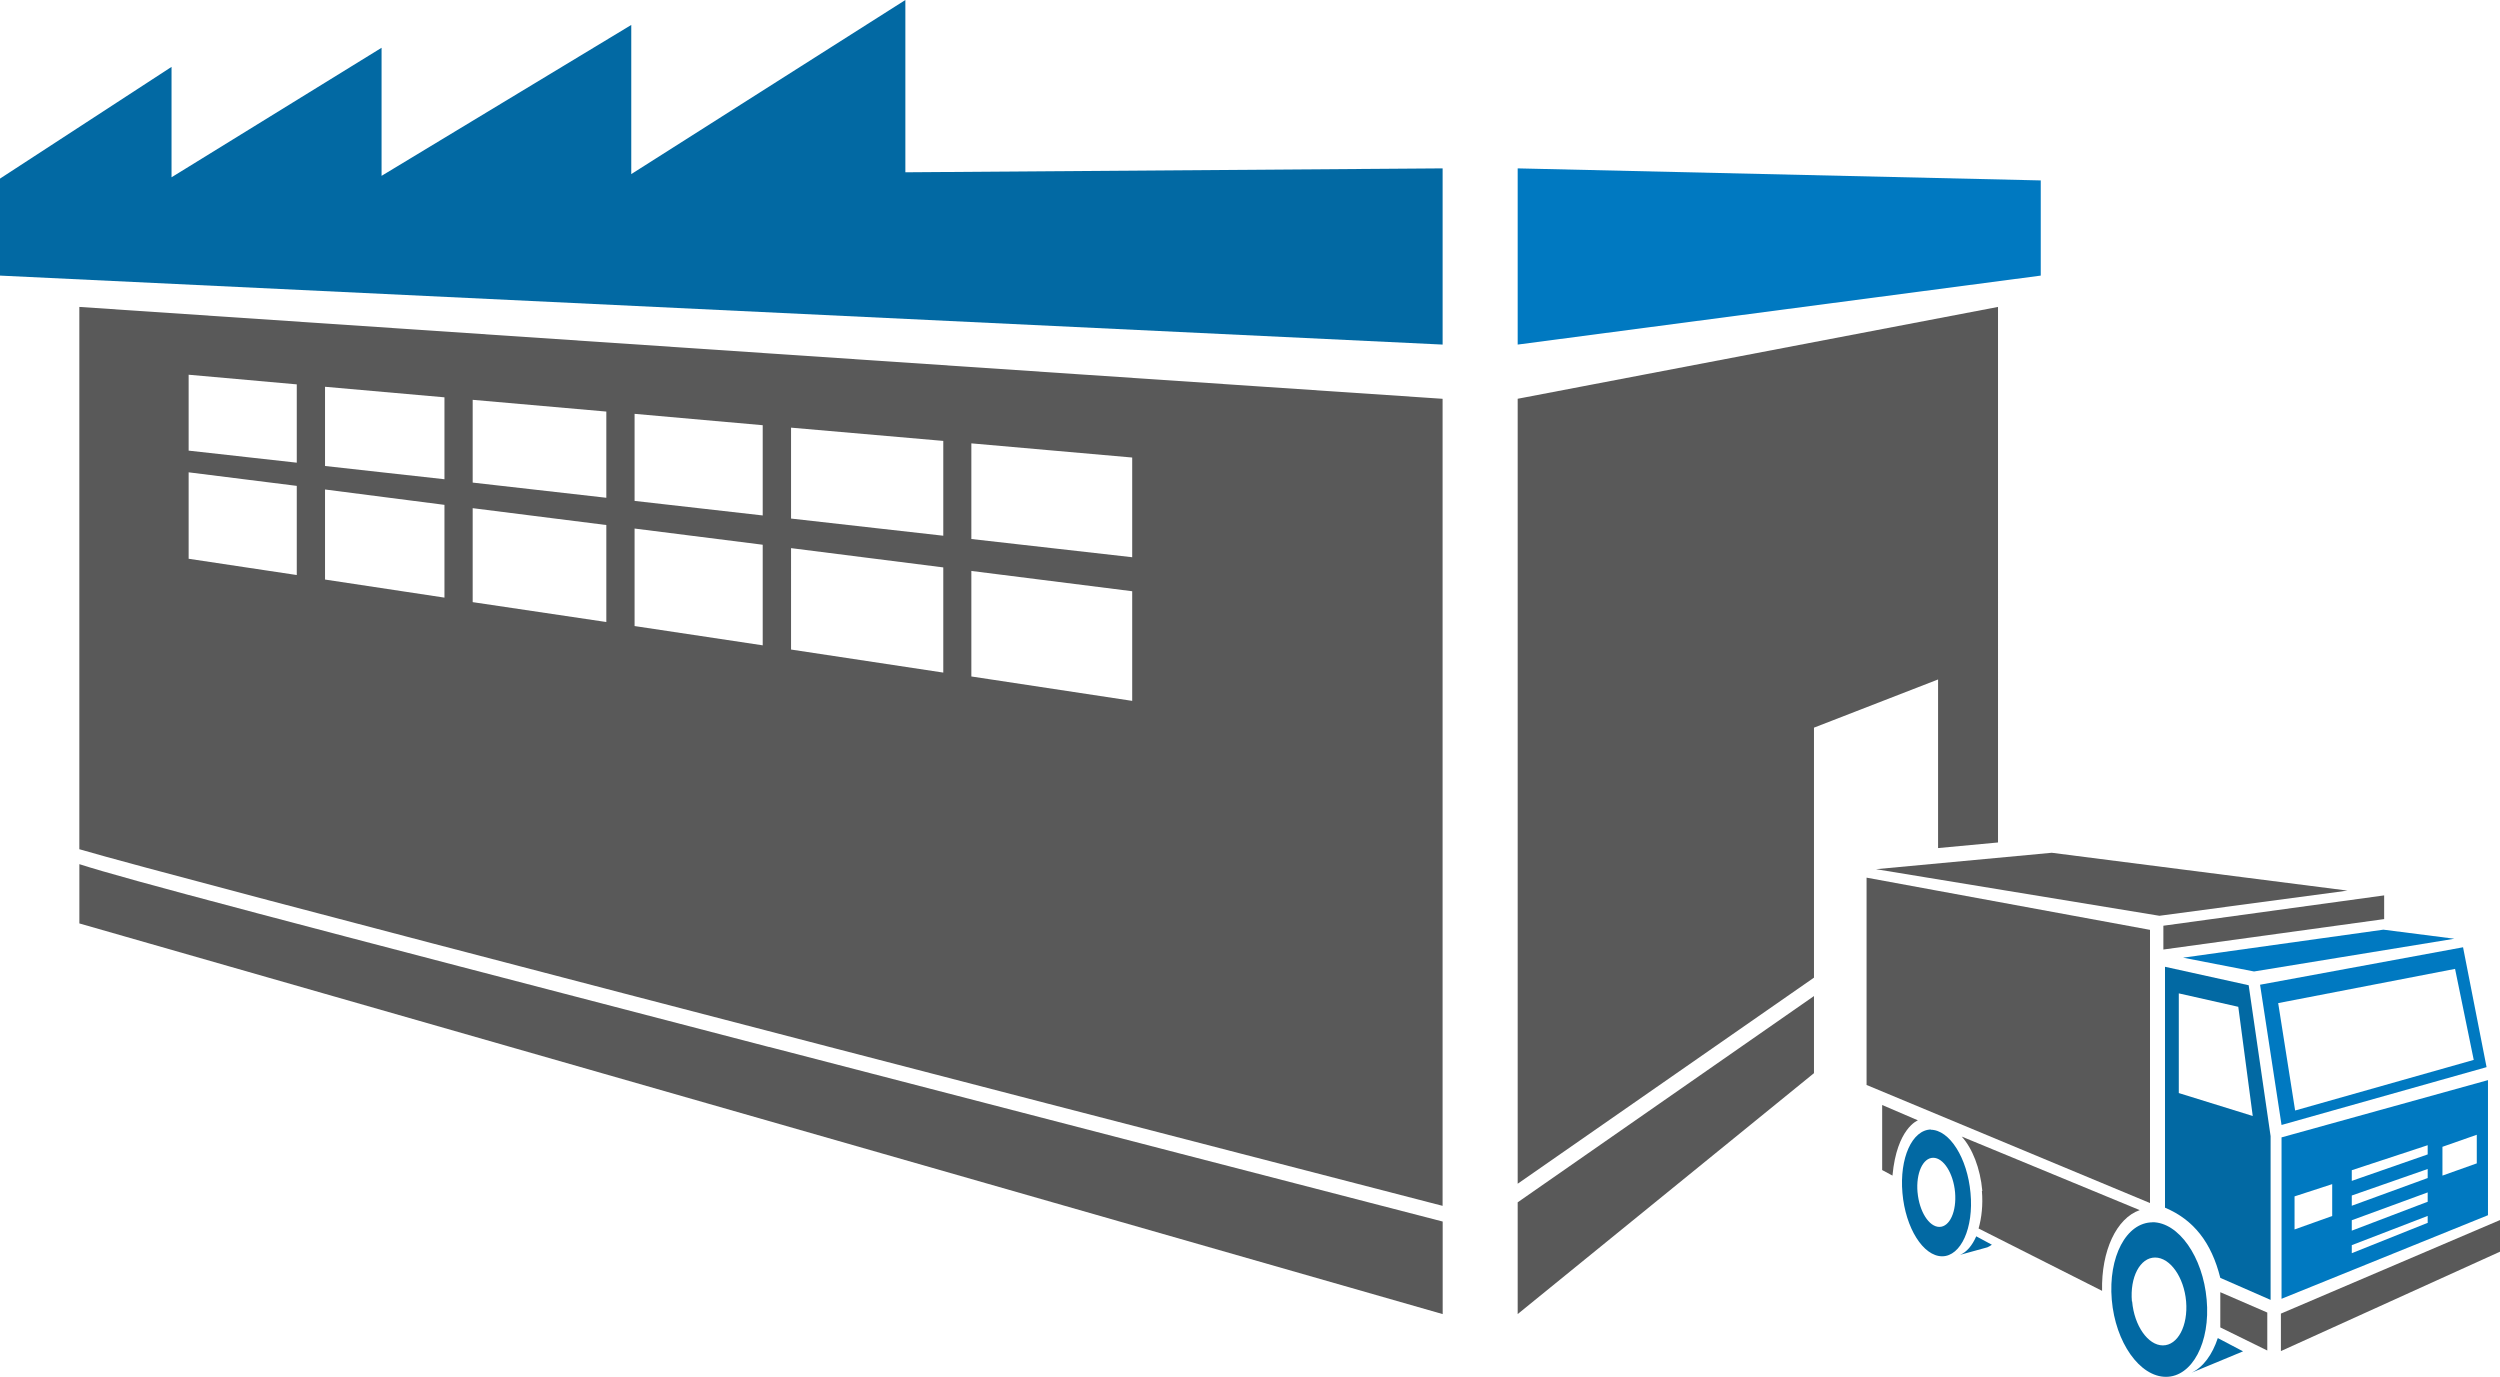
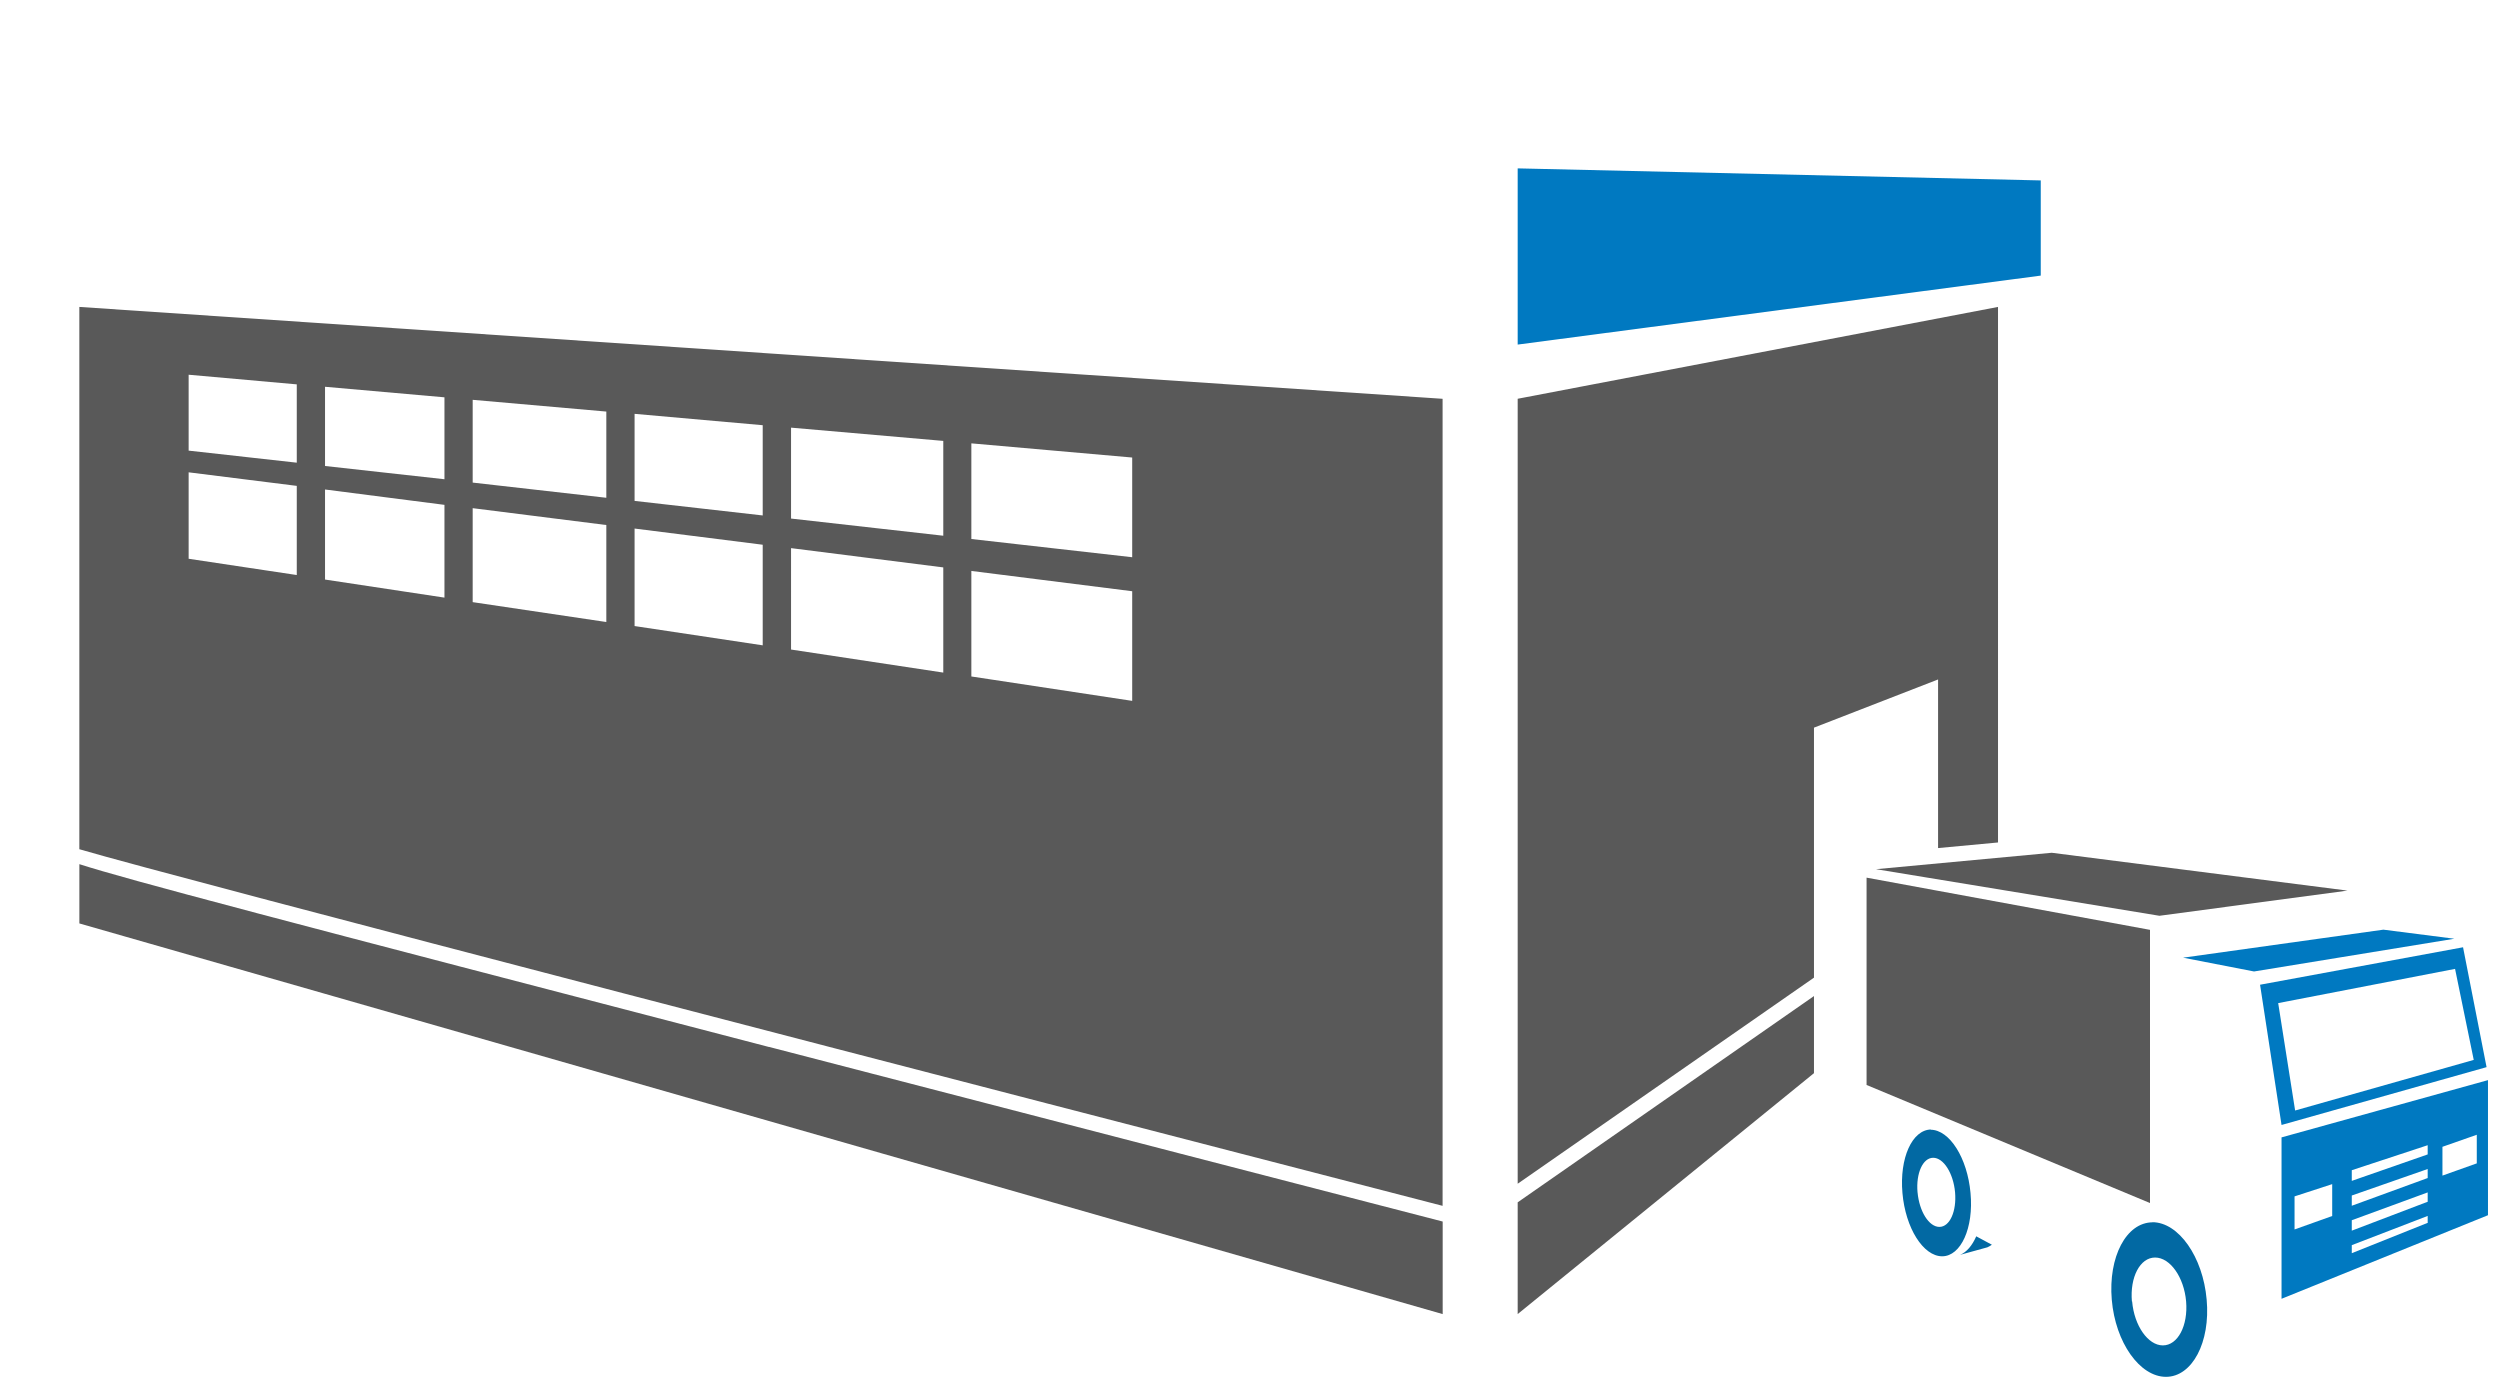
<svg xmlns="http://www.w3.org/2000/svg" width="83" height="45.712" viewBox="0 0 83 45.712">
  <path d="M50.387 39.917v3.71l9.837-7.998v-2.56m-9.837-19.83V39.3l9.837-6.842v-8.3l4.12-1.6v5.598l1.99-.186V10.19m-18.44 29.84V13.24l-45.26-3.05v18.004c3.234.953 29.955 7.884 45.26 11.84zm-15.64-25.31l5.335.47v3.31l-5.34-.605V14.72zm0 4.236l5.335.673v3.64l-5.34-.81v-3.51zm-5.99-4.758l5.053.44v3.148l-5.054-.57v-3.018zm0 4l5.053.64v3.492l-5.054-.765V18.2zM21.07 13.74l4.252.377v2.996l-4.254-.483v-2.89zm0 3.808l4.252.537v3.34l-4.254-.64v-3.237zm-5.378-4.274l4.438.39v2.862l-4.437-.504v-2.75zm0 3.597l4.438.56v3.22l-4.437-.66v-3.11zm-4.902-4.03l3.966.35v2.72l-3.965-.44v-2.63zm0 3.41l3.966.51v3.08l-3.965-.6v-2.98zm-4.527-3.81l3.59.32v2.6l-3.59-.4v-2.51zm0 3.24l3.59.45v2.96l-3.59-.54v-2.87zM25.53 34.76C9.22 30.517 4.19 29.193 2.635 28.69v1.968l45.262 12.97v-3.073c-3.104-.804-12.73-3.292-22.366-5.798z" fill="#595959" />
  <path fill="#0079C1" d="M67.753 9.15l-17.366 2.29V5.59l17.366.4" />
-   <path fill="#0269A3" d="M30.058 5.72V0l-9.1 5.78V.828l-8.29 5.01V1.586l-6.973 4.3h.003-.003V2.22L0 5.93v3.22l47.895 2.29V5.59" />
  <path fill="#595959" d="M68.118 28.312l-5.835.545 9.41 1.547 6.243-.836m-15.966-.43v6.883l9.41 3.92v-9.07" />
  <path fill="#0269A3" d="M71.457 40.577c.873 0 1.68 1.15 1.804 2.568.13 1.417-.48 2.566-1.35 2.566-.87 0-1.68-1.14-1.8-2.56-.12-1.42.48-2.57 1.36-2.57zm-.67 2.63c.068.806.527 1.46 1.02 1.46.497 0 .84-.654.772-1.46-.07-.804-.53-1.457-1.03-1.457s-.84.653-.77 1.458zm-6.692-5.7c.63 0 1.223.94 1.326 2.1.11 1.16-.32 2.1-.94 2.102-.63 0-1.22-.94-1.32-2.1-.102-1.16.32-2.1.95-2.11zm-.432 2.08c.057.634.38 1.147.725 1.146s.576-.516.52-1.15c-.057-.632-.382-1.145-.726-1.145-.345 0-.576.516-.52 1.15zm1.947 1.458l.52.28c-.048.033-.097.064-.15.086l-.906.25c.22-.09.403-.31.535-.61z" />
-   <path fill="#595959" d="M65.813 39.54c-.066-.755-.333-1.42-.684-1.806l5.91 2.442c-.77.266-1.28 1.347-1.25 2.68l-4.1-2.07c.1-.352.15-.78.11-1.247z" />
  <path fill="#0079C1" d="M81.484 31.166l-6.65 1.087-2.356-.458 6.65-.93" />
-   <path fill="#595959" d="M79.154 30.514l-7.33 1.01v-.79l7.33-1.007m-5.44 14.343l1.56.767v-1.26l-1.56-.676M62.83 39.03c.145-1.58.845-1.834.845-1.834l-1.187-.51v2.16l.342.184zm12.896 4.582v1.244l7.274-3.3v-1.05" />
-   <path fill="#0269A3" d="M74.656 32.71l-2.778-.613v7.998c.95.4 1.542 1.154 1.836 2.33l1.67.732V37.72l-.728-5.01zm-2.32 3.58v-3.31l1.975.446.48 3.625-2.45-.76zm2.132 8.574l-.837-.44c-.18.546-.48.963-.87 1.15l1.71-.71z" />
  <path fill="#0079C1" d="M81.77 31.45l-6.736 1.243.713 4.656 6.807-1.92-.783-3.99zm-6.135 1.853l5.873-1.136.62 3.022-5.93 1.68-.563-3.57zm.112 4.457v5.36l6.854-2.775V35.86l-6.85 1.9zm1.692 2.608l-1.26.45V39.72l1.25-.407v1.055zm3.17.226l-2.53 1.012v-.267l2.52-.97v.22zm0-.7l-2.53.964v-.346l2.52-.924v.305zm0-.787l-2.53.924v-.34l2.52-.88v.31zm0-.784l-2.53.882v-.354l2.52-.83v.31zm1.63.297l-1.15.41v-.956l1.14-.4v.946z" />
</svg>